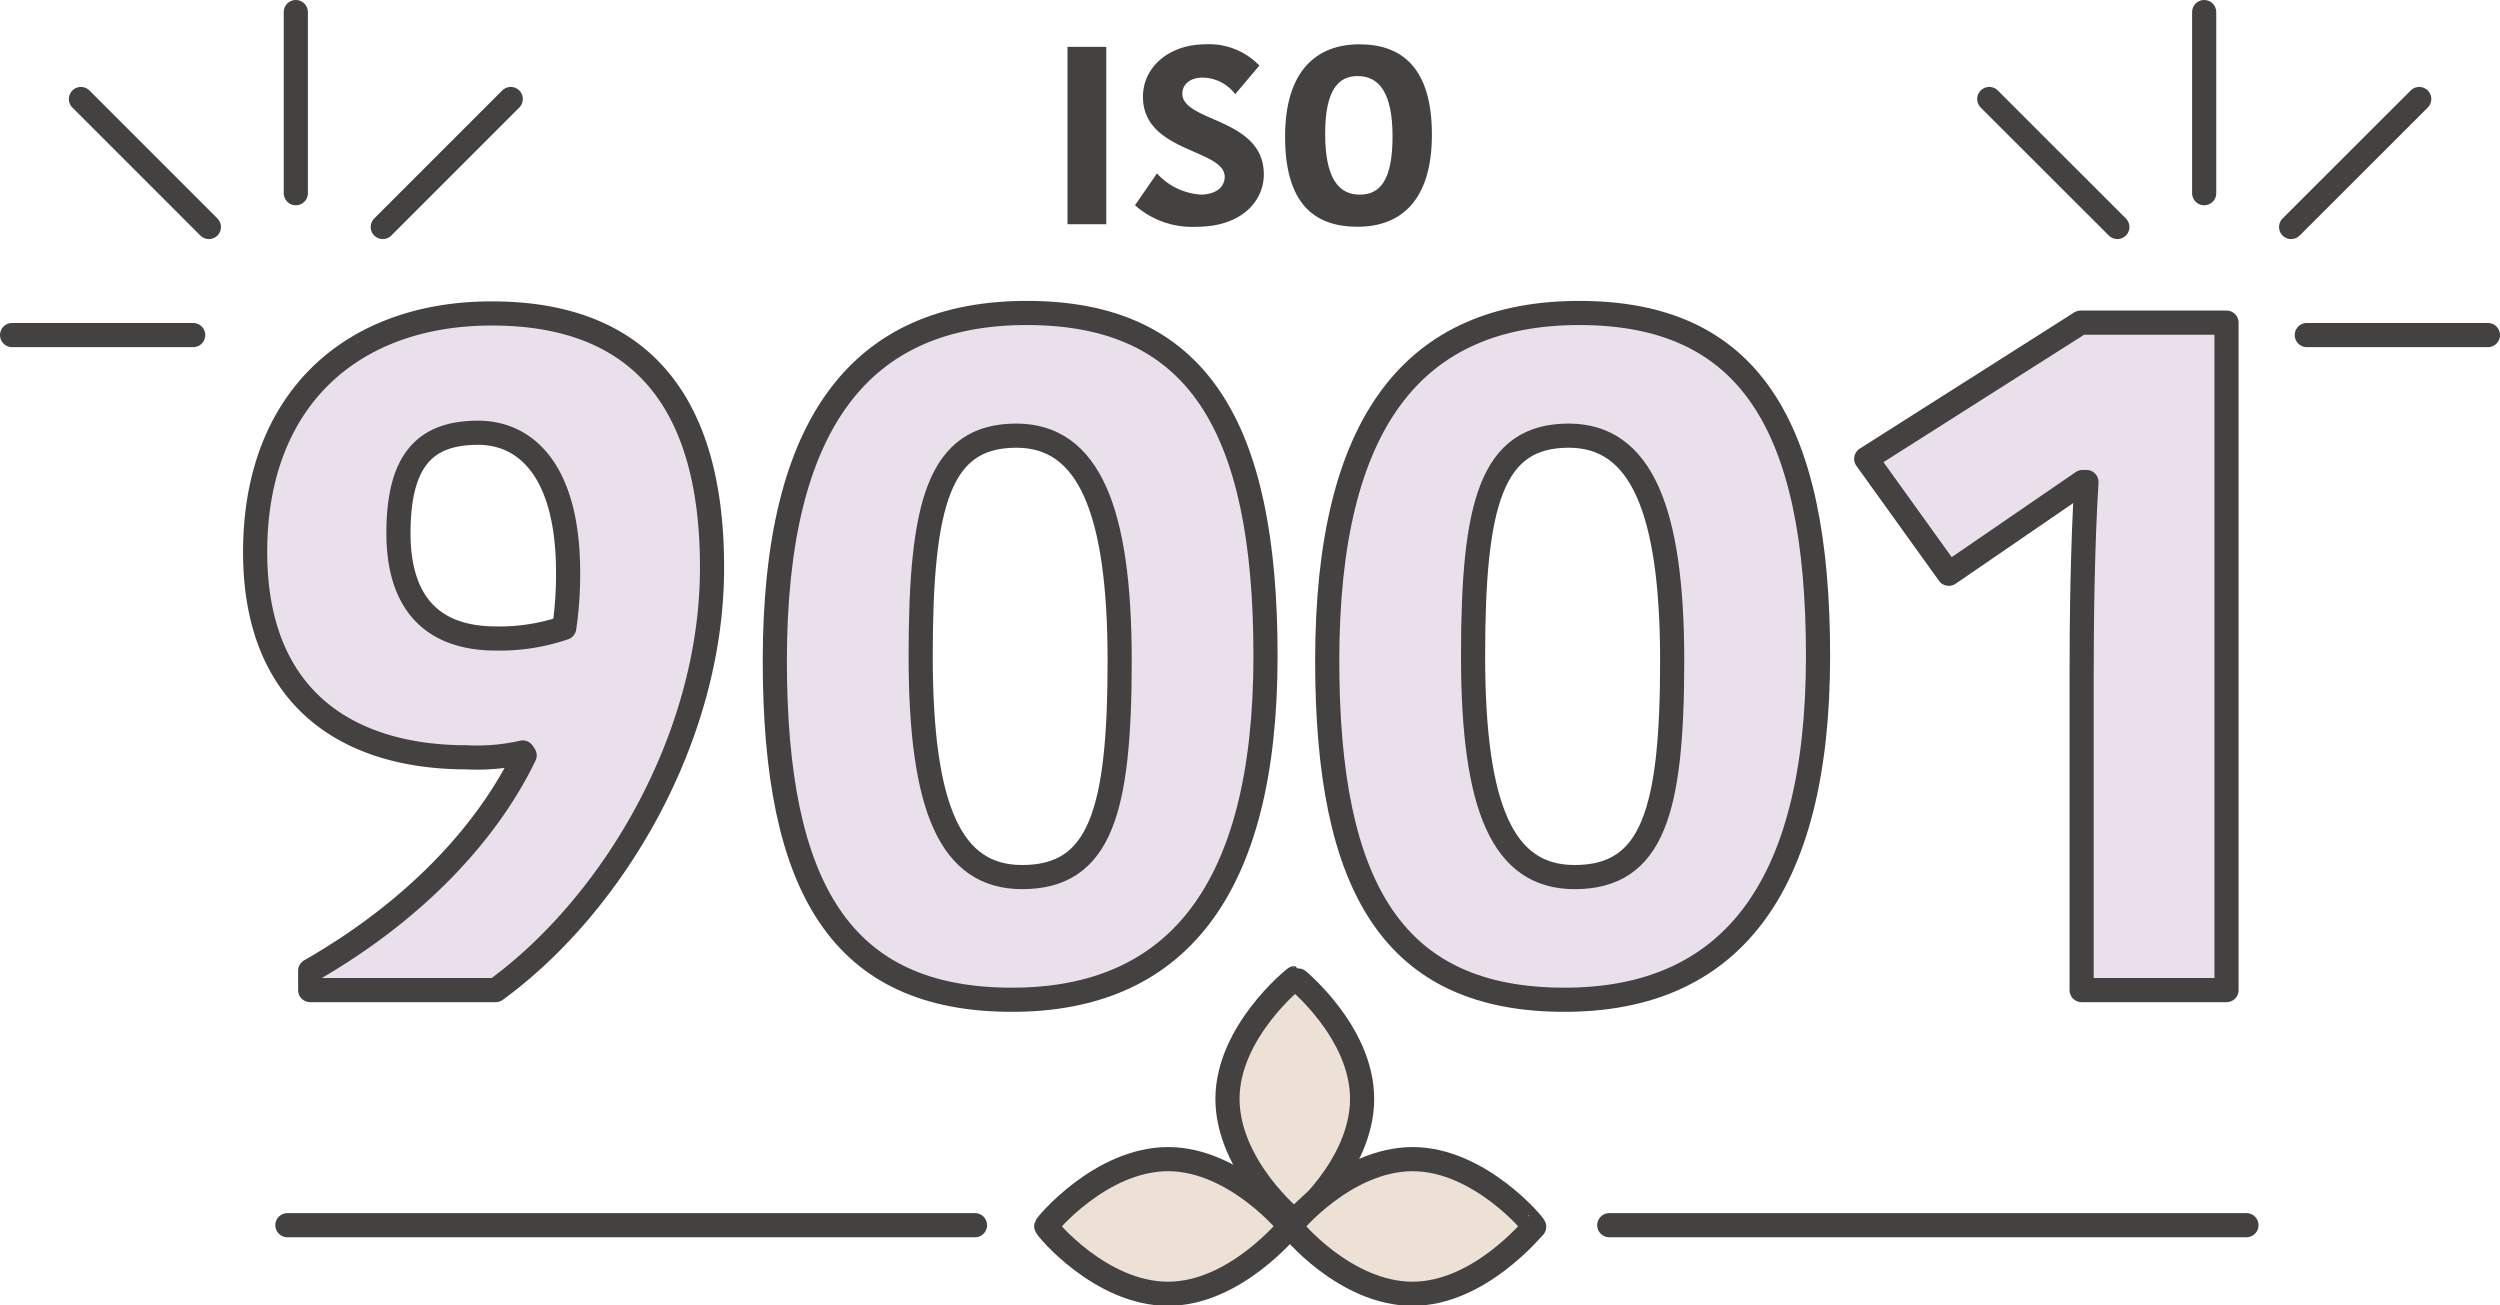
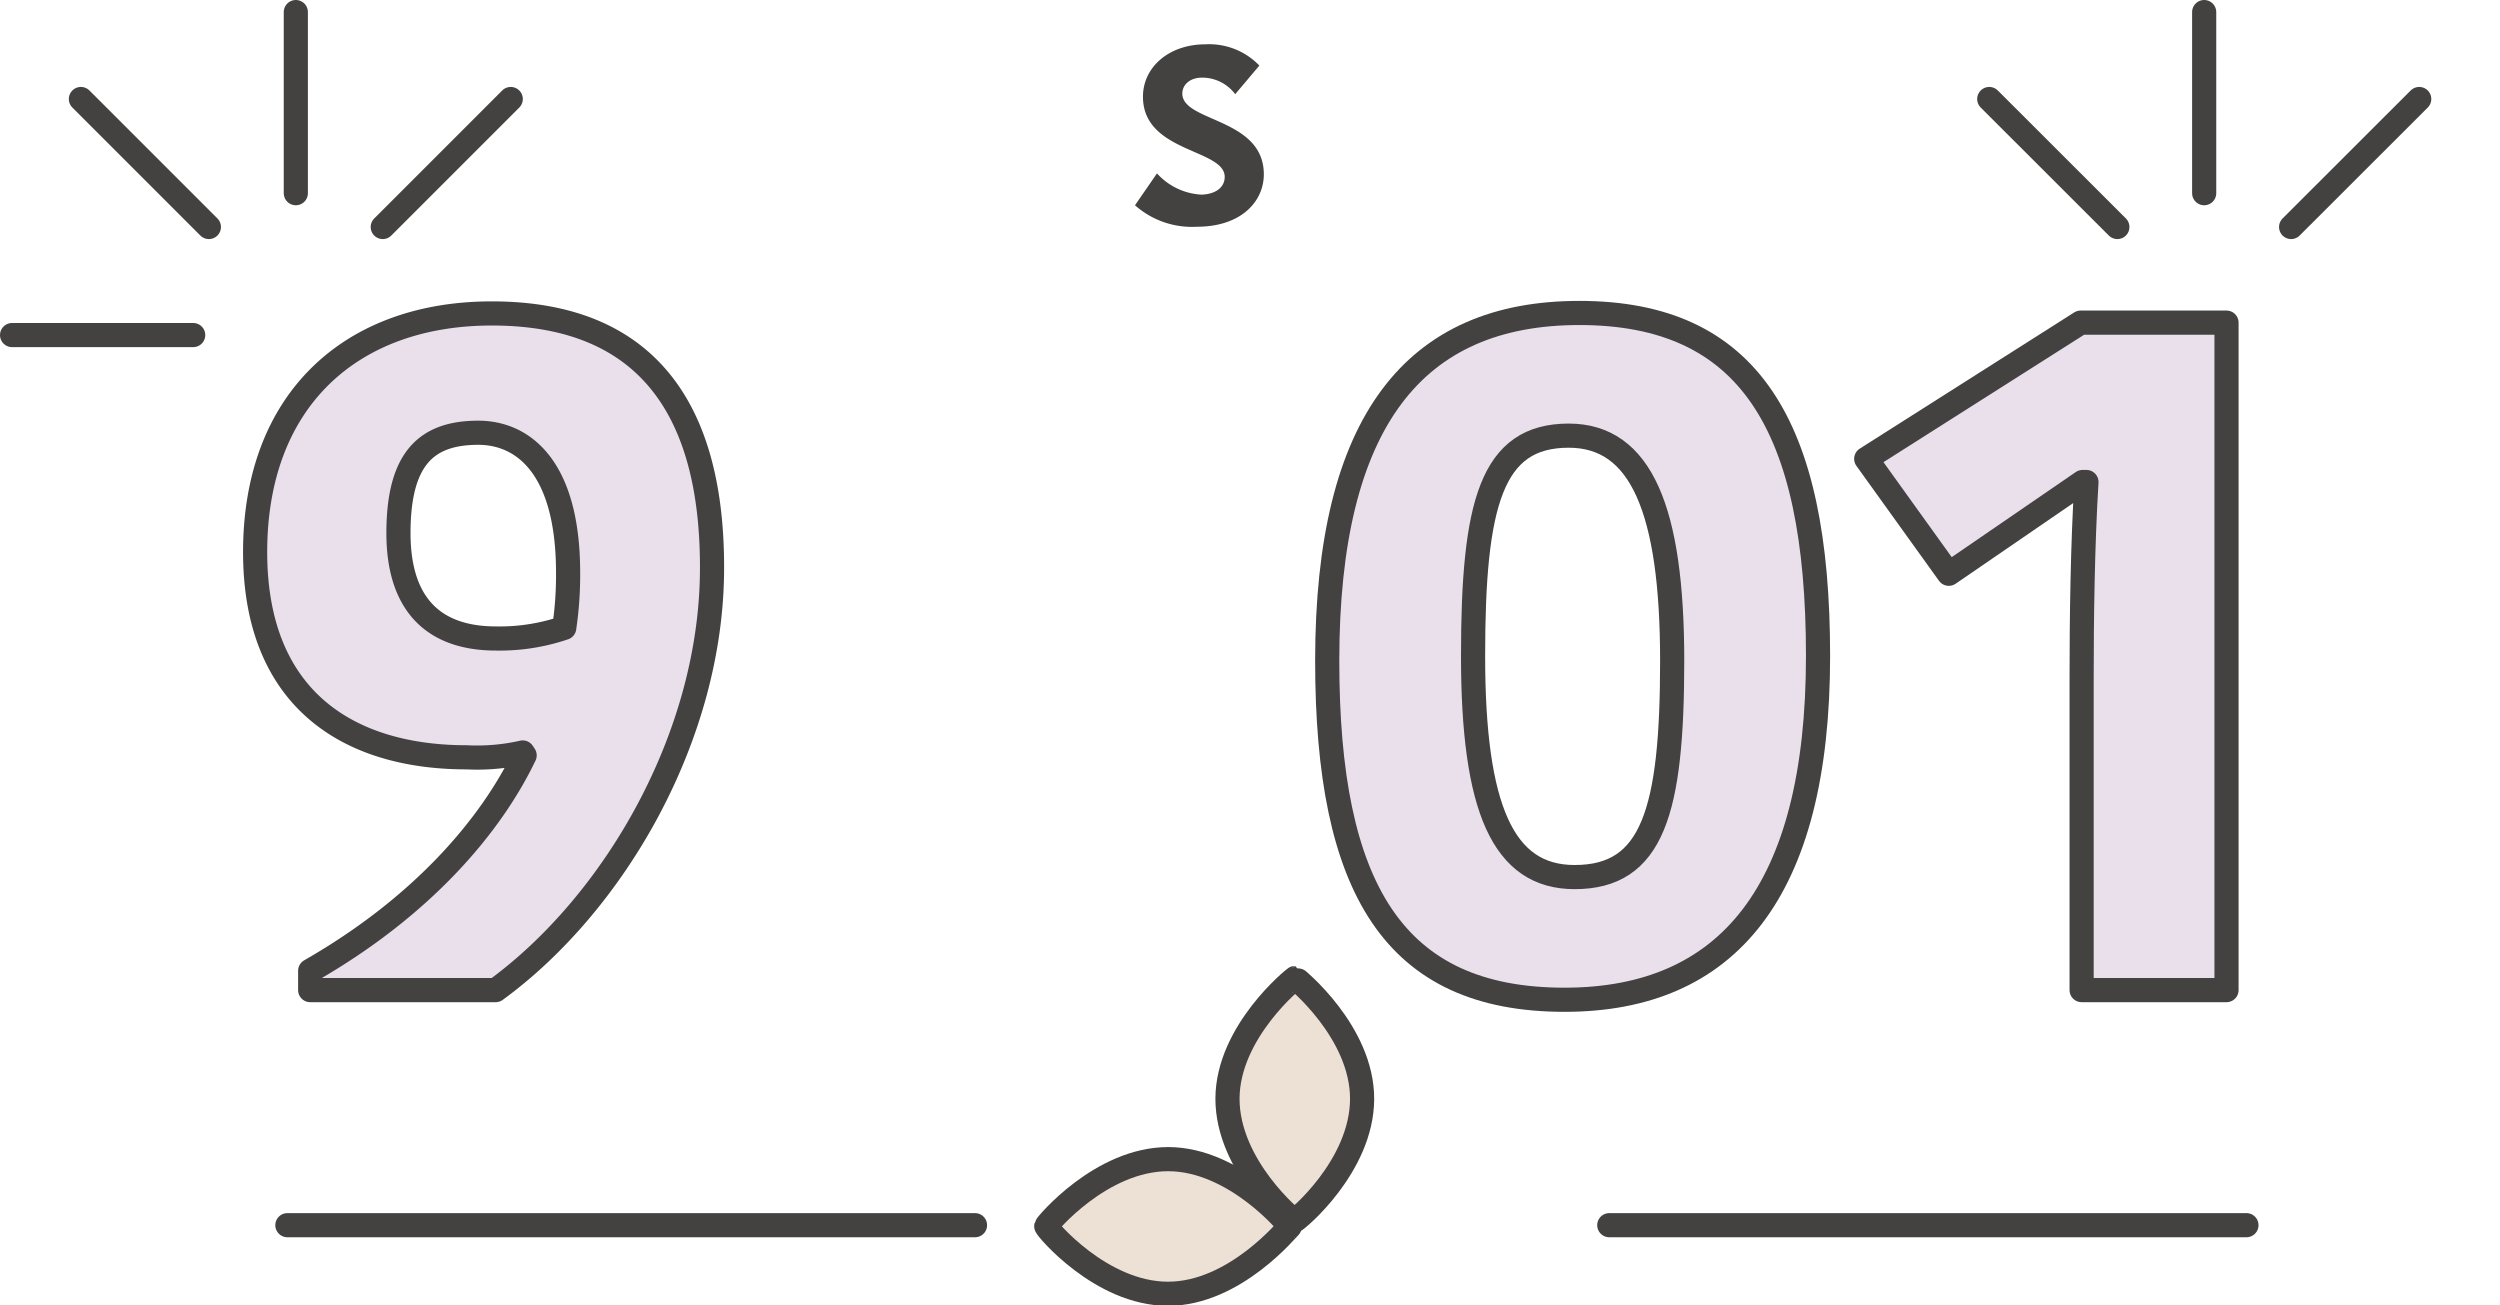
<svg xmlns="http://www.w3.org/2000/svg" viewBox="0 0 207.05 108.1">
  <defs>
    <style>.cls-1{fill:#ede1d6;}.cls-1,.cls-2,.cls-3{stroke:#434241;stroke-linecap:round;stroke-linejoin:round;stroke-width:2px;}.cls-2{fill:none;}.cls-3{fill:#e9e0ec;}.cls-4{fill:#434241;}</style>
  </defs>
  <title>history-1999</title>
  <g id="Layer_2" data-name="Layer 2">
    <g id="Layer_1-2" data-name="Layer 1">
      <path class="cls-1" d="M101.66,91c0,5.57,5.42,10.07,5.55,10.09s5.58-4.49,5.6-10.06S107.3,81,107.26,81,101.67,85.45,101.66,91Z" />
-       <path class="cls-1" d="M117,96c-5.57,0-10.07,5.42-10.1,5.55s4.5,5.59,10.07,5.6,10-5.51,10.09-5.55S122.56,96,117,96Z" />
      <path class="cls-1" d="M96.75,96c-5.57,0-10.07,5.42-10.1,5.55s4.5,5.59,10.07,5.6,10-5.51,10.09-5.55S102.31,96,96.75,96Z" />
      <line class="cls-2" x1="23.8" y1="101.47" x2="80.75" y2="101.47" />
      <line class="cls-2" x1="133.28" y1="101.47" x2="186.05" y2="101.47" />
      <path class="cls-3" d="M43.29,62.32a17,17,0,0,1-4.64.4c-9.76,0-17.52-4.8-17.52-17,0-12.64,8-19.76,19.6-19.76,13.2,0,18.24,8.4,18.24,21C59,61,50.81,74.88,41.05,82H25.69V80.4c9.36-5.36,15-12.08,17.76-17.84ZM46.73,52a29.83,29.83,0,0,0,.32-4.56c0-8.8-3.76-11.6-7.44-11.6C35.29,35.84,33,38,33,44.16c0,5.6,2.64,8.72,8.08,8.72A16.61,16.61,0,0,0,46.73,52Z" />
-       <path class="cls-3" d="M64.17,54.72c0-19.92,7.28-28.8,20.88-28.8,14,0,19.76,9.2,19.76,28.4,0,19.6-7.52,28.48-21,28.48C69.69,82.8,64.17,73.6,64.17,54.72ZM84.65,72.64c6.48,0,8.08-5.44,8.08-17.92s-2.56-18.64-8.56-18.64c-6.4,0-7.92,5.6-7.92,18.24S78.73,72.64,84.65,72.64Z" />
-       <path class="cls-3" d="M109.92,54.72c0-19.92,7.29-28.8,20.88-28.8,14,0,19.77,9.2,19.77,28.4,0,19.6-7.53,28.48-21,28.48C115.44,82.8,109.92,73.6,109.92,54.72Zm20.49,17.92c6.47,0,8.08-5.44,8.08-17.92s-2.57-18.64-8.57-18.64c-6.4,0-7.92,5.6-7.92,18.24S124.48,72.64,130.41,72.64Z" />
+       <path class="cls-3" d="M109.92,54.72c0-19.92,7.29-28.8,20.88-28.8,14,0,19.77,9.2,19.77,28.4,0,19.6-7.53,28.48-21,28.48C115.44,82.8,109.92,73.6,109.92,54.72Zm20.49,17.92c6.47,0,8.08-5.44,8.08-17.92s-2.57-18.64-8.57-18.64c-6.4,0-7.92,5.6-7.92,18.24S124.48,72.64,130.41,72.64" />
      <path class="cls-3" d="M184.4,26.72V82h-12V56.16c0-5,.08-11,.4-16.24h-.32L167,43.68l-5.6,3.84L154.56,38l17.76-11.28Z" />
      <line class="cls-2" x1="182.55" y1="16" x2="182.55" y2="1" />
      <line class="cls-2" x1="189.75" y1="18.8" x2="200.36" y2="8.2" />
-       <line class="cls-2" x1="191.05" y1="27.75" x2="206.05" y2="27.75" />
      <line class="cls-2" x1="175.36" y1="18.8" x2="164.75" y2="8.2" />
      <line class="cls-2" x1="24.5" y1="16" x2="24.5" y2="1" />
      <line class="cls-2" x1="17.3" y1="18.8" x2="6.7" y2="8.2" />
      <line class="cls-2" x1="16" y1="27.75" x2="1" y2="27.75" />
      <line class="cls-2" x1="31.7" y1="18.8" x2="42.3" y2="8.2" />
-       <path class="cls-4" d="M88.41,3.88h3.21V18.57H88.41Z" />
      <path class="cls-4" d="M101.43,14.65c0-2.33-6.77-2-6.77-6.64,0-2.44,2.14-4.34,5.18-4.34a5.76,5.76,0,0,1,4.46,1.76l-2,2.37a3.42,3.42,0,0,0-2.75-1.37c-1,0-1.63.59-1.63,1.32,0,2.37,6.75,2,6.75,6.69,0,2.2-1.82,4.34-5.56,4.34A7.11,7.11,0,0,1,94,17l1.82-2.64a5.34,5.34,0,0,0,3.69,1.76C100.82,16.07,101.43,15.42,101.43,14.65Z" />
-       <path class="cls-4" d="M112.43,18.78c-3.66,0-6-2-6-7.46s2.6-7.65,6.16-7.65,6,2,6,7.48S116,18.78,112.43,18.78Zm.19-2.66c1.68,0,2.71-1.2,2.71-4.82s-1.11-5-2.9-5c-1.57,0-2.68,1.13-2.68,4.78S110.84,16.12,112.62,16.12Z" />
    </g>
  </g>
</svg>